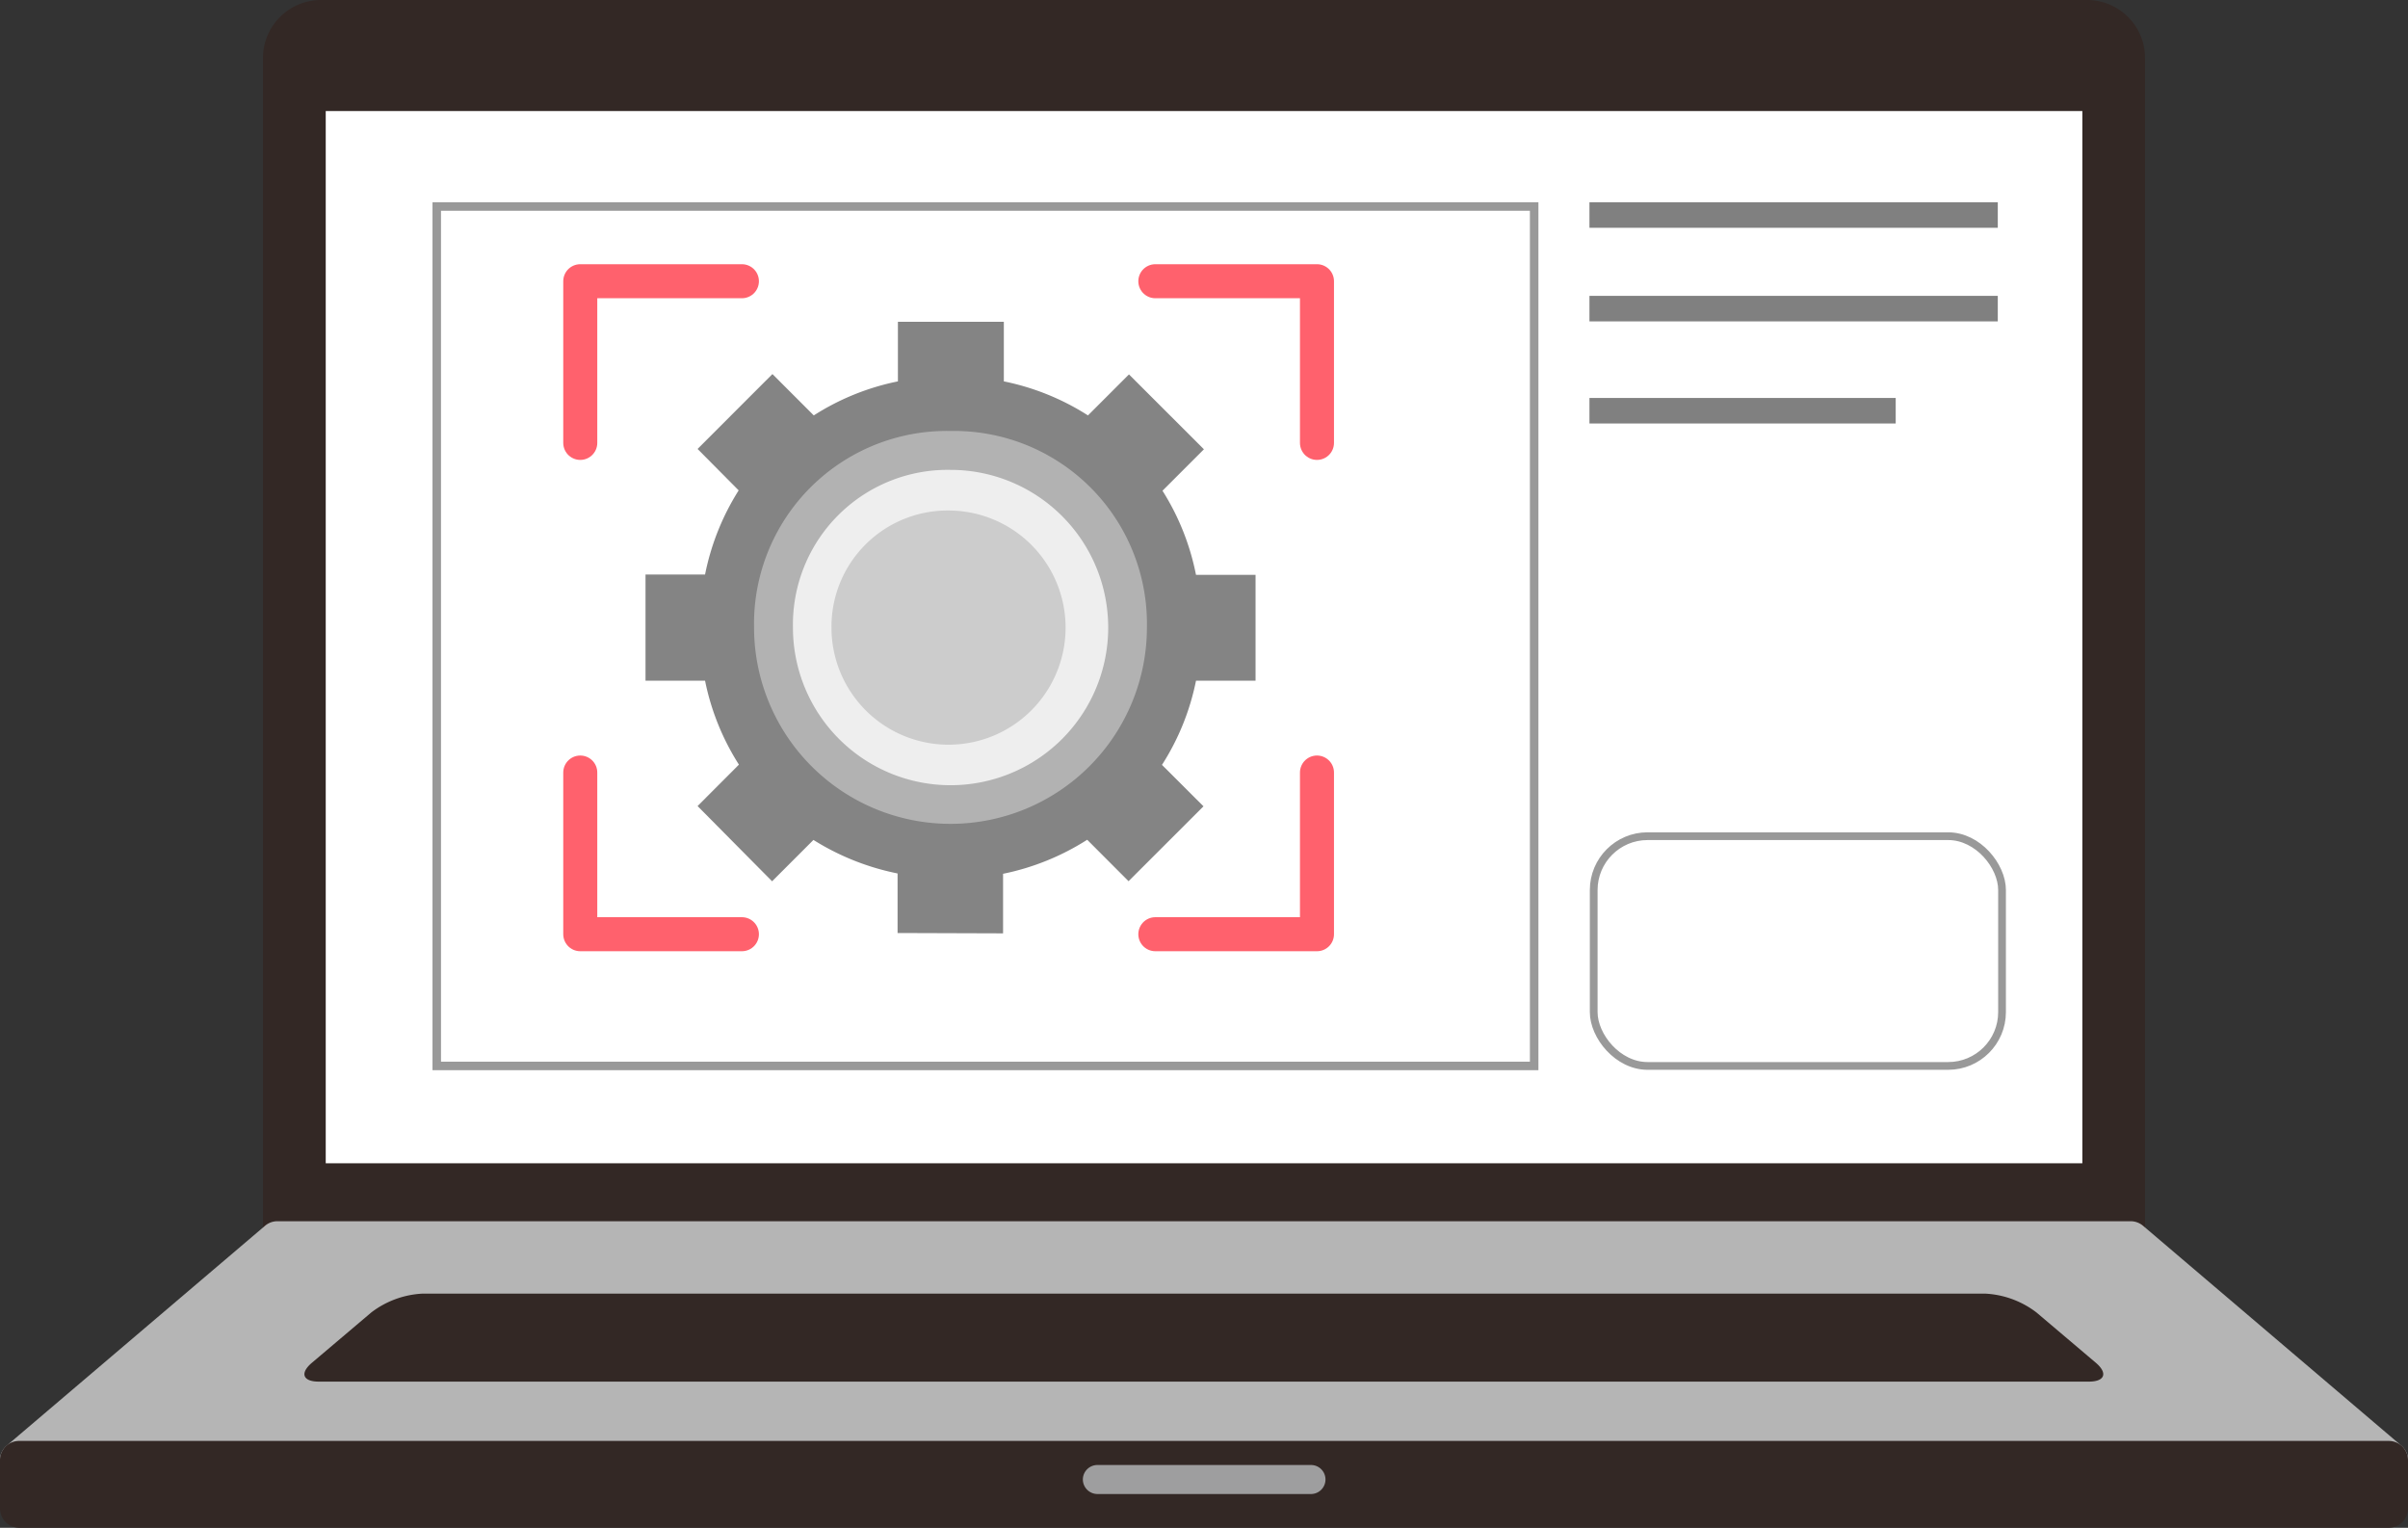
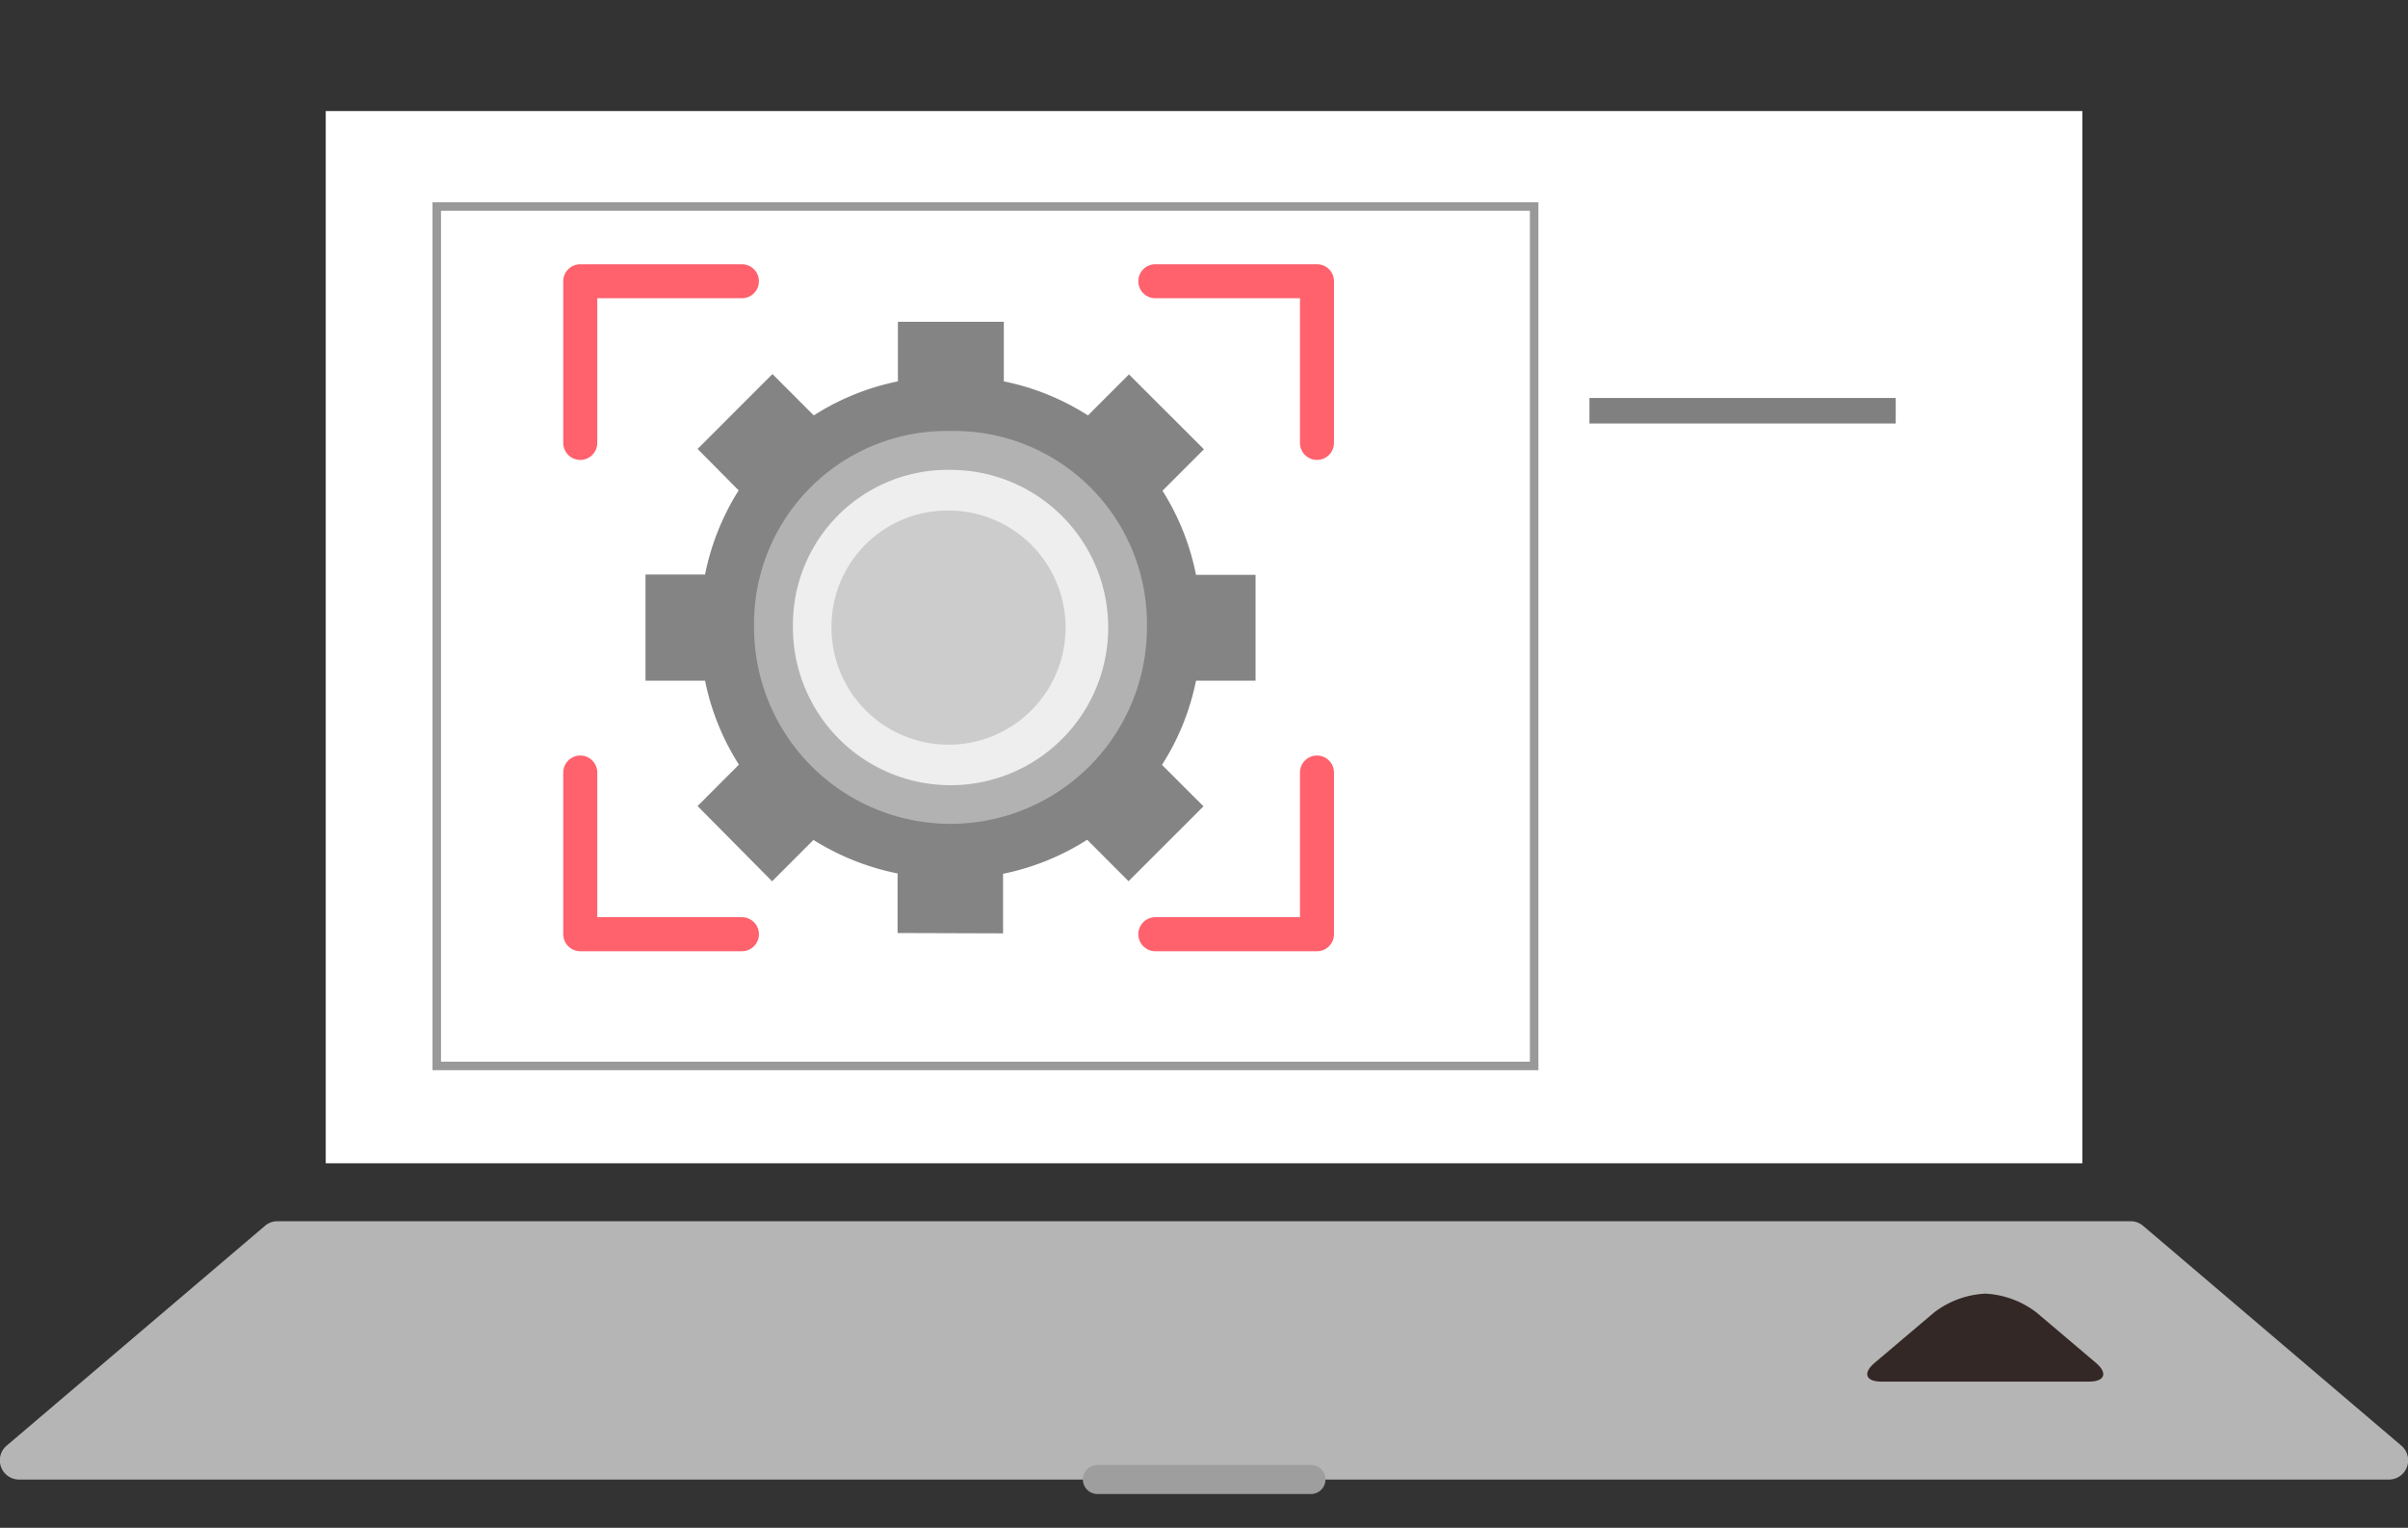
<svg xmlns="http://www.w3.org/2000/svg" viewBox="0 0 283.06 179.55">
  <rect x="0" y="0" width="283.06" height="179.55" fill="#333333" stroke="none" />
  <defs>
    <style>.cls-1{fill:#332825;}.cls-2{fill:#fff;}.cls-3{fill:#b5b5b5;}.cls-4{fill:#9e9e9f;}.cls-5,.cls-6,.cls-8{fill:none;}.cls-5{stroke:#ff616d;stroke-linecap:round;stroke-linejoin:round;stroke-width:4px;}.cls-6,.cls-8{stroke:#999;stroke-miterlimit:10;}.cls-6{stroke-width:1px;}.cls-7{fill:gray;}.cls-8{stroke-width:0.91px;}.cls-9{fill:#848484;}.cls-10,.cls-11,.cls-12,.cls-9{fill-rule:evenodd;}.cls-10{fill:#b2b2b2;}.cls-11{fill:#eee;}.cls-12{fill:#ccc;}</style>
  </defs>
  <g id="Layer_2" data-name="Layer 2">
    <g id="Features">
-       <path class="cls-1" d="M245.34,0H37.72a6.83,6.83,0,0,0-6.81,6.81V147.49H252.15V6.81A6.82,6.82,0,0,0,245.34,0Z" />
      <rect class="cls-2" x="38.29" y="13.05" width="206.49" height="123.66" />
      <path class="cls-3" d="M282.26,169.88l-30.34-25.82a2.28,2.28,0,0,0-1.47-.54H32.62a2.24,2.24,0,0,0-1.47.54L.8,169.88a2.26,2.26,0,0,0,1.47,4H280.79a2.26,2.26,0,0,0,1.47-4Z" />
-       <path class="cls-1" d="M282.4,170a2.31,2.31,0,0,0-1.61-.66H2.27A2.25,2.25,0,0,0,0,171.61v5.67a2.29,2.29,0,0,0,.66,1.6,2.32,2.32,0,0,0,1.61.67H280.79a2.32,2.32,0,0,0,1.61-.67,2.29,2.29,0,0,0,.66-1.6v-5.67A2.29,2.29,0,0,0,282.4,170Z" />
      <path class="cls-4" d="M129,175.58a1.72,1.72,0,0,1-1.71-1.71h0a1.71,1.71,0,0,1,1.71-1.7h25.11a1.7,1.7,0,0,1,1.7,1.7h0a1.71,1.71,0,0,1-1.7,1.71H129Z" />
-       <path class="cls-1" d="M245.55,162.37c1.88,0,2.24-1,.82-2.21l-7-5.93a10.81,10.81,0,0,0-6-2.2H49.66a10.81,10.81,0,0,0-6,2.2l-7,5.93c-1.43,1.21-1.07,2.21.81,2.21Z" />
+       <path class="cls-1" d="M245.55,162.37c1.88,0,2.24-1,.82-2.21l-7-5.93a10.81,10.81,0,0,0-6-2.2a10.81,10.81,0,0,0-6,2.2l-7,5.93c-1.43,1.21-1.07,2.21.81,2.21Z" />
      <polyline class="cls-5" points="154.81 52.05 154.81 33.05 135.81 33.05" />
      <polyline class="cls-5" points="135.81 109.79 154.81 109.79 154.81 90.79" />
      <polyline class="cls-5" points="68.21 90.79 68.21 109.79 87.21 109.79" />
      <polyline class="cls-5" points="87.21 33.05 68.21 33.05 68.21 52.05" />
    </g>
    <g id="FV">
      <rect class="cls-6" x="51.34" y="24.27" width="129" height="101" />
-       <rect class="cls-7" x="186.84" y="23.77" width="48" height="3" />
-       <rect class="cls-7" x="186.84" y="34.77" width="48" height="3" />
      <rect class="cls-7" x="186.84" y="46.77" width="36" height="3" />
-       <rect class="cls-8" x="187.34" y="98.27" width="48" height="27" rx="6.33" />
      <path class="cls-9" d="M105.51,109.65v-7a29.52,29.52,0,0,1-9.89-3.94l-4.86,4.86L82,94.73l4.86-4.87A29,29,0,0,1,82.88,80h-7V67.52h7a29.16,29.16,0,0,1,3.95-9.89L82,52.76l8.8-8.8,4.86,4.86a29,29,0,0,1,9.89-4v-7H118v7a29.06,29.06,0,0,1,9.89,4L132.71,44l8.81,8.8-4.87,4.87a29,29,0,0,1,3.94,9.89h7V80h-7a28.84,28.84,0,0,1-4,9.89l4.88,4.87-8.81,8.8-4.86-4.87a29.24,29.24,0,0,1-9.89,4v7Z" />
      <path class="cls-10" d="M111.73,50.65a22.67,22.67,0,0,1,23.09,23.08,23.09,23.09,0,1,1-46.18,0,22.66,22.66,0,0,1,23.09-23.08Z" />
      <path class="cls-11" d="M111.73,55.22A18.53,18.53,0,1,1,93.21,73.74a18.19,18.19,0,0,1,18.52-18.52Z" />
      <path class="cls-12" d="M111.74,60a13.76,13.76,0,1,1-14,13.76,13.65,13.65,0,0,1,14-13.76Z" />
    </g>
  </g>
</svg>